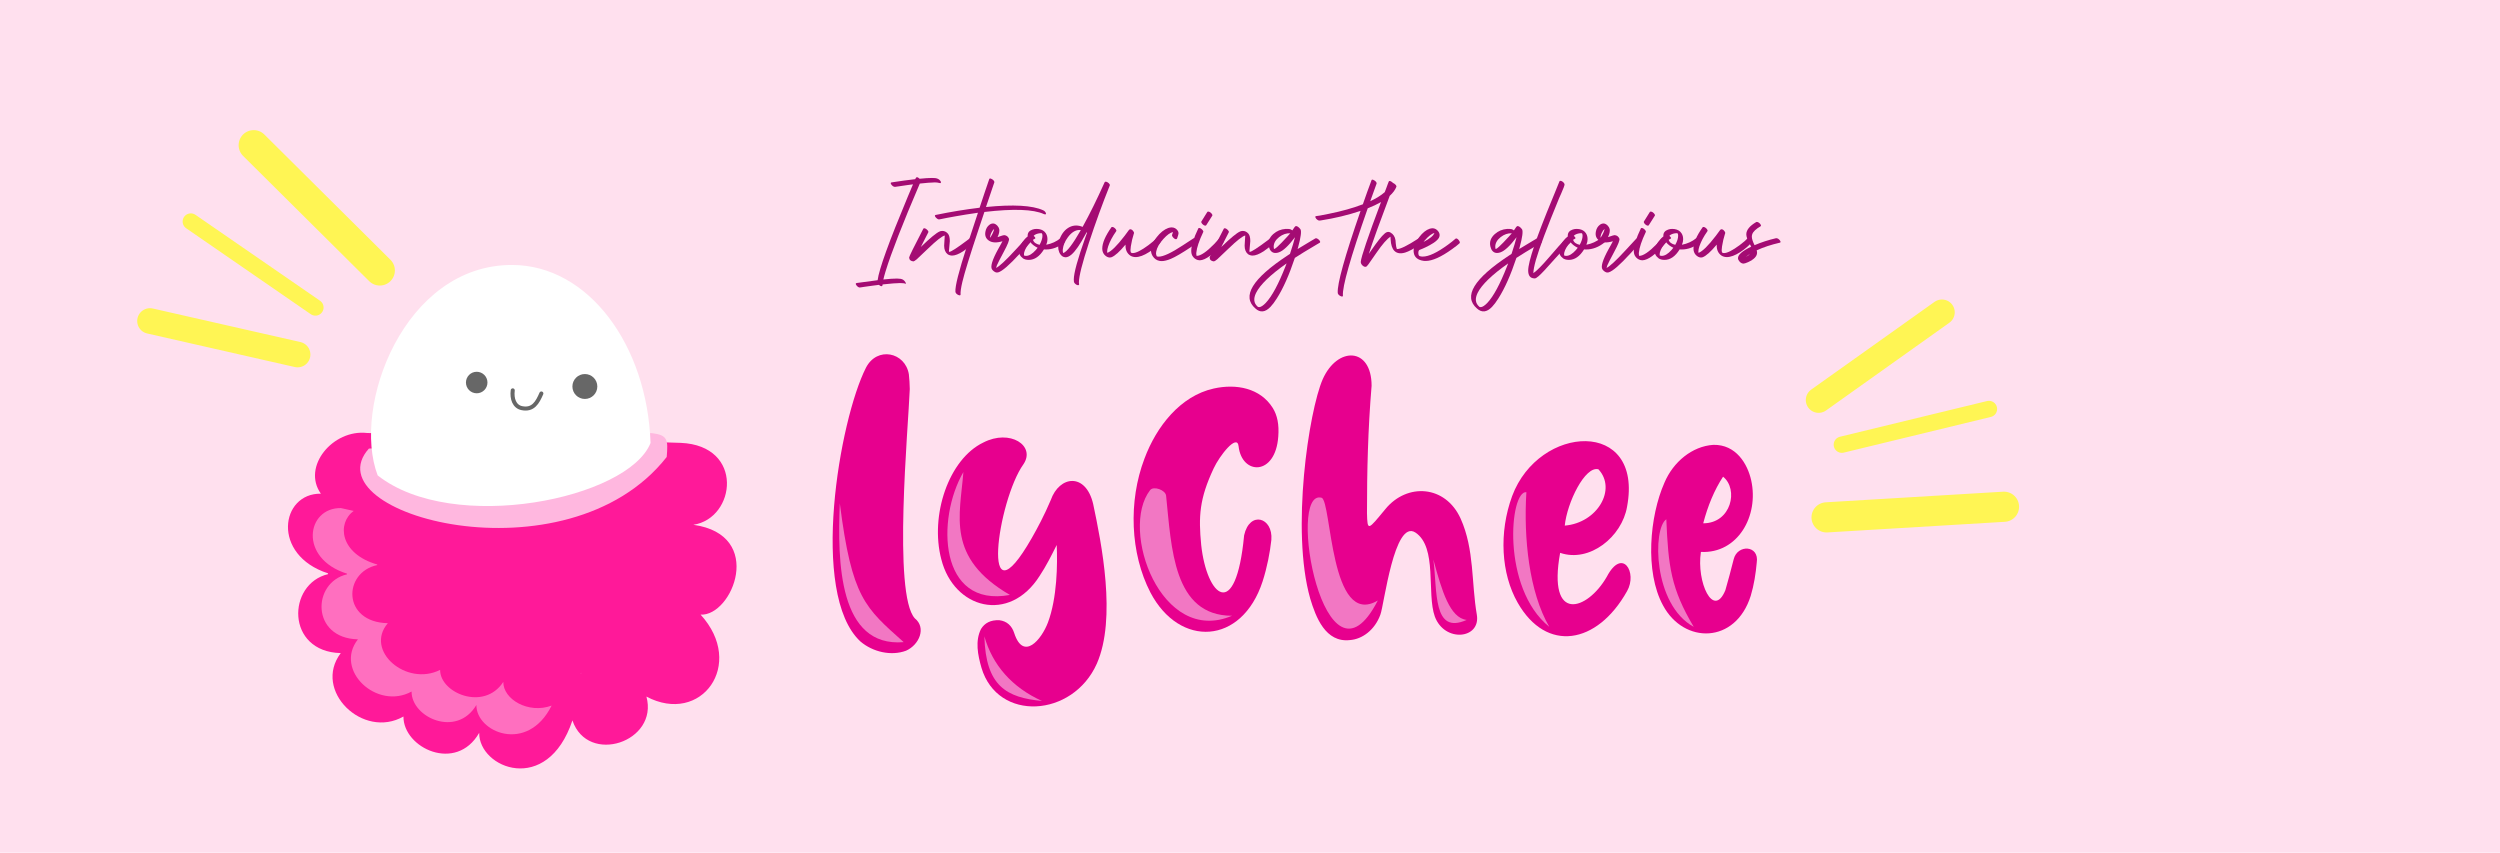
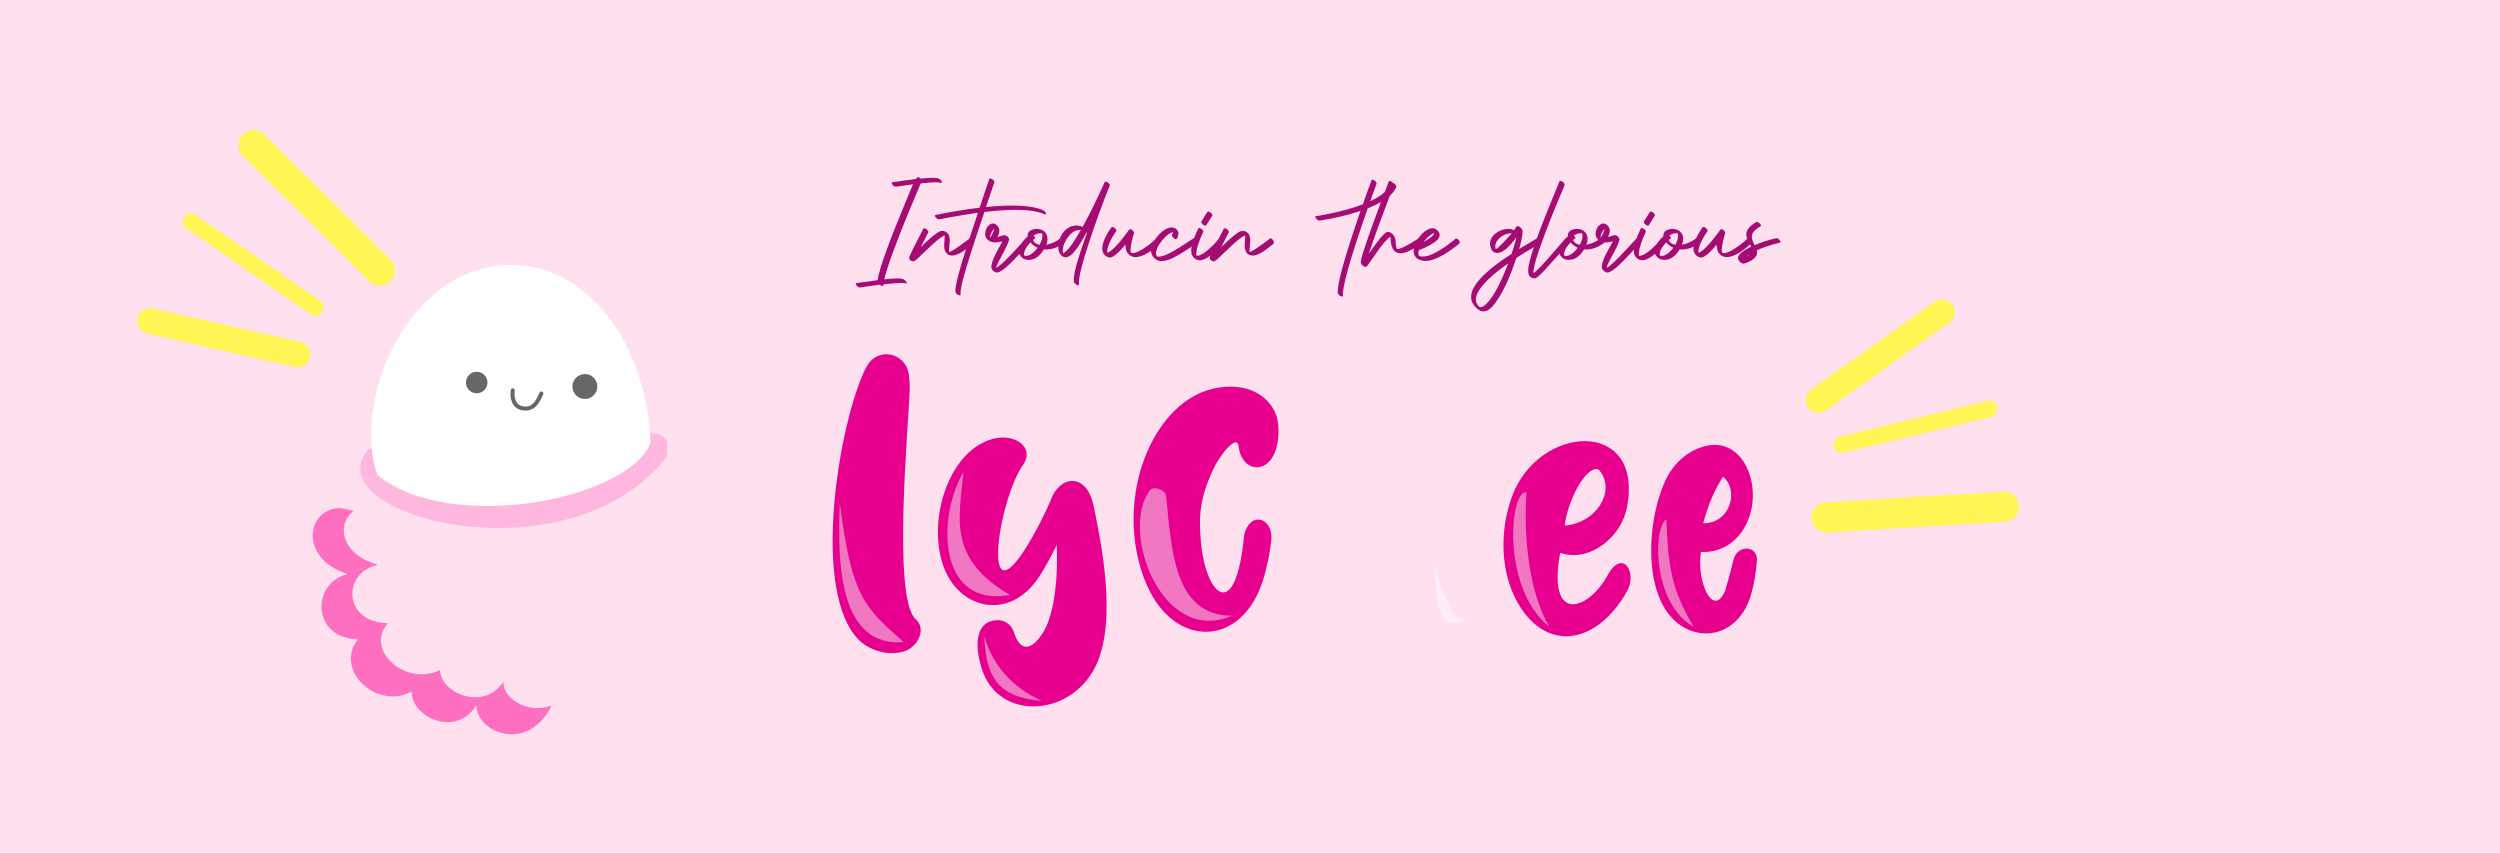
<svg xmlns="http://www.w3.org/2000/svg" width="586.121mm" height="199.907mm" viewBox="0 0 586.121 199.907" version="1.1" id="svg8">
  <defs id="defs2" />
  <rect style="fill:#ffe0ee;fill-opacity:1;stroke-width:4.287" id="rect883" width="587.21" height="199.907" x="5.5053711e-08" y="4.5117185e-06" />
-   <path id="path871" style="fill:#ff1999;fill-opacity:1;stroke:none;stroke-width:0.256px;stroke-linecap:butt;stroke-linejoin:miter;stroke-opacity:1" d="m 159.591,103.829 c 14.991,0.641 12.927,17.695 2.961,19.207 16.937,2.365 9.15,21.47 1.703,21.064 10.646,11.653 0.097,26.022 -12.702,19.213 2.907,10.616 -13.741,16.189 -17.348,5.586 -5.918,17.745 -21.964,11.192 -21.858,2.915 -5.407,9.443 -17.811,3.55 -17.76,-3.827 -9.486,5.419 -21.331,-6.096 -14.697,-14.867 -12.919,-0.312 -12.614,-16.263 -2.941,-18.522 2.246,0.913 -0.914,4.118 -0.026,-0.167 -13.374,-4.329 -11.146,-18.825 -1.696,-18.686 -4.509,-6.348 2.827,-15.134 10.795,-14.234" />
  <path id="path862" style="fill:#ffb7df;fill-opacity:1;stroke:none;stroke-width:0.265px;stroke-linecap:butt;stroke-linejoin:miter;stroke-opacity:1" d="m 152.769,101.541 c 3.87,0.444 3.86,1.632 3.541,5.598 -23.424,29.839 -83.659,13.462 -69.824,-1.969" />
  <path id="path833" style="fill:#ffffff;fill-opacity:1;stroke:none;stroke-width:0.265px;stroke-linecap:butt;stroke-linejoin:miter;stroke-opacity:1" d="M 152.518,103.858 C 151.75,81.02 138.016,62.175 120.097,62.121 94.721,62.045 82.401,95.319 88.545,111.456 c 17.673,13.966 58.793,5.472 63.972,-7.598 z" />
  <circle style="fill:#676767;fill-opacity:1;stroke:none;stroke-width:3.44;stroke-opacity:1" id="path885" cx="111.762" cy="89.684" r="2.522" />
  <circle style="fill:#676767;fill-opacity:1;stroke:none;stroke-width:3.44;stroke-opacity:1" id="path887" cx="137.12" cy="90.613" r="2.921" />
  <path id="path889" style="fill:none;stroke:#676767;stroke-width:0.948;stroke-linecap:round;stroke-linejoin:round;stroke-miterlimit:4;stroke-dasharray:none;stroke-opacity:1" d="m 120.211,91.517 c -0.253,1.953 0.368,3.81 2.135,4.172 2.627,0.539 3.66,-1.309 4.576,-3.441" />
  <g aria-label="lychee" id="text850" style="font-size:108.204px;line-height:1.25;font-family:'Fresh Lychee';-inkscape-font-specification:'Fresh Lychee, Normal';fill:#e7008e;stroke-width:2.705" transform="translate(-25.769,274.091)">
    <path d="m 240.255,-129.112 c -5.194,-5.627 -1.515,-45.013 -1.19,-53.777 0,-1.19 -0.108,-2.272 -0.216,-3.463 -0.866,-5.194 -7.466,-6.6 -10.063,-1.515 -6.168,12.119 -13.309,53.02 -1.298,64.165 2.922,2.489 7.25,3.463 10.712,2.164 3.138,-1.407 4.761,-5.41 2.056,-7.574 z" id="path5637" />
    <path d="m 246.458,-142.962 c 2.922,11.578 15.906,15.149 23.047,3.895 1.515,-2.272 2.813,-4.869 4.004,-7.25 0.216,4.436 0.108,12.443 -2.056,18.178 -1.515,4.004 -5.735,9.089 -7.899,2.489 -0.541,-1.731 -1.731,-2.813 -3.463,-3.03 -2.056,-0.108 -3.463,0.649 -4.328,2.056 -1.407,2.813 -0.757,6.059 0.108,9.089 3.787,12.768 21.424,11.686 27.051,-0.974 4.653,-10.604 1.082,-28.241 -0.866,-37.439 -1.731,-7.358 -7.899,-6.709 -9.955,-0.866 -1.515,3.571 -3.138,6.6 -4.436,8.873 -12.335,21.533 -8.007,-8.873 -1.948,-17.313 2.921,-4.328 -3.138,-8.332 -9.414,-5.086 -8.115,3.895 -12.552,17.096 -9.847,27.376 z" id="path5639" />
    <path d="m 310.31,-164.279 c 1.407,-3.03 5.518,-8.224 5.843,-5.194 0.757,6.817 8.656,7.033 9.306,-2.272 0.216,-2.813 -0.216,-4.977 -1.298,-6.709 -2.922,-4.653 -8.548,-5.735 -13.85,-4.545 -7.791,1.731 -13.417,8.873 -16.231,16.447 -3.787,9.955 -3.354,22.182 1.407,31.379 6.817,12.984 21.424,12.335 26.294,-2.597 1.082,-3.354 1.731,-6.817 2.056,-9.738 0.433,-5.302 -5.086,-6.925 -6.384,-1.082 -1.948,20.559 -8.765,14.283 -10.063,2.272 -0.649,-6.709 -0.433,-10.82 2.921,-17.962 z" id="path5641" />
-     <path d="m 349.392,-129.978 c 0.866,-2.164 3.246,-22.506 8.224,-19.26 5.194,3.463 2.597,14.283 4.545,19.693 2.272,6.168 10.82,5.302 9.847,-0.433 -1.298,-7.466 -0.541,-15.257 -3.787,-22.506 -3.571,-7.899 -12.552,-8.44 -17.637,-2.272 -4.112,4.977 -4.22,5.302 -4.328,0.974 0,-9.847 0.216,-19.477 1.082,-29.864 0,-9.089 -8.007,-9.306 -11.47,-1.515 -3.246,7.466 -7.466,35.383 -2.921,51.397 1.298,4.328 3.571,10.388 9.306,9.738 2.922,-0.216 5.843,-2.38 7.141,-5.951 z" id="path5643" />
    <path d="m 391.543,-144.477 c 6.925,2.38 14.499,-3.787 15.69,-10.82 3.895,-20.775 -20.667,-19.369 -26.943,-2.489 -3.138,8.548 -2.597,18.178 1.298,24.995 6.709,11.794 18.611,9.847 25.644,-2.705 2.489,-4.328 -1.082,-10.388 -4.761,-3.354 -4.545,7.899 -13.958,11.037 -10.929,-5.627 z m 1.082,-6.384 c 0.541,-5.41 4.761,-14.067 7.899,-13.201 4.328,4.653 -0.216,12.552 -7.899,13.201 z m 31.92,6.168 c 8.656,0.433 13.634,-8.44 11.794,-16.772 -0.866,-3.895 -3.571,-8.44 -8.873,-8.332 -4.977,0.325 -9.414,4.004 -11.47,8.873 -3.463,7.791 -4.653,20.883 -0.325,28.782 4.869,9.089 16.988,9.089 20.559,-2.272 0.757,-2.489 1.19,-5.302 1.407,-7.791 0.649,-4.112 -4.545,-4.328 -5.41,-0.757 -0.757,2.921 -1.19,4.653 -1.948,7.25 -2.813,6.817 -6.817,-1.948 -5.735,-8.981 z m 0.541,-6.709 c 1.082,-4.112 2.597,-7.791 4.653,-10.929 3.679,2.922 1.948,10.929 -4.653,10.929 z" id="path5645" />
  </g>
  <g aria-label="Introducing the glorious" id="text854" style="font-size:34.45px;line-height:1.25;font-family:Authentic;-inkscape-font-specification:'Authentic, Normal';fill:#a40b73;stroke-width:0.861" transform="translate(-25.769,274.091)">
-     <path d="m 227.441,-206.701 h -0.034 l -0.034,0.017 q -0.421,0 -0.807,-0.505 -0.168,-0.219 -0.168,-0.37 0.034,-0.135 0.168,-0.168 0,0 0.185,-0.034 2.658,-0.387 4.777,-0.639 0.471,-3.785 7.065,-19.563 0.639,-1.531 1.228,-2.91 -0.622,0.084 -1.278,0.168 -0.656,0.084 -1.161,0.168 -0.488,0.067 -0.892,0.135 -0.404,0.051 -0.622,0.084 l -0.219,0.034 h -0.067 q -0.421,0 -0.824,-0.505 -0.151,-0.219 -0.168,-0.37 0.034,-0.135 0.168,-0.168 0,0 0.135,-0.017 3.045,-0.471 5.433,-0.74 0.219,-0.454 0.437,-0.471 0.235,0.017 0.606,0.37 1.85,-0.185 2.893,-0.185 0.555,0 0.774,0.034 0.841,0.101 1.228,0.69 0.118,0.185 0.118,0.303 -0.034,0.151 -0.151,0.185 h -0.034 q -0.051,0 -0.185,-0.034 -0.521,-0.135 -1.026,-0.135 h -0.051 q -1.396,0.034 -3.516,0.269 -6.073,14.18 -8.024,20.573 -0.353,1.144 -0.521,1.918 2.002,-0.219 3.196,-0.219 0.421,0 0.858,0.067 0.723,0.118 1.11,0.791 0.118,0.185 0.118,0.303 -0.017,0.067 -0.051,0.084 -0.034,-0.017 -0.067,-0.034 -0.32,-0.151 -1.295,-0.151 -1.11,0 -4.037,0.32 -0.034,0.404 -0.269,0.421 -0.269,-0.017 -0.606,-0.32 -0.639,0.084 -1.329,0.168 -0.69,0.101 -1.211,0.168 -0.521,0.067 -0.959,0.135 -0.421,0.067 -0.656,0.101 z" id="path5765" />
+     <path d="m 227.441,-206.701 h -0.034 l -0.034,0.017 q -0.421,0 -0.807,-0.505 -0.168,-0.219 -0.168,-0.37 0.034,-0.135 0.168,-0.168 0,0 0.185,-0.034 2.658,-0.387 4.777,-0.639 0.471,-3.785 7.065,-19.563 0.639,-1.531 1.228,-2.91 -0.622,0.084 -1.278,0.168 -0.656,0.084 -1.161,0.168 -0.488,0.067 -0.892,0.135 -0.404,0.051 -0.622,0.084 h -0.067 q -0.421,0 -0.824,-0.505 -0.151,-0.219 -0.168,-0.37 0.034,-0.135 0.168,-0.168 0,0 0.135,-0.017 3.045,-0.471 5.433,-0.74 0.219,-0.454 0.437,-0.471 0.235,0.017 0.606,0.37 1.85,-0.185 2.893,-0.185 0.555,0 0.774,0.034 0.841,0.101 1.228,0.69 0.118,0.185 0.118,0.303 -0.034,0.151 -0.151,0.185 h -0.034 q -0.051,0 -0.185,-0.034 -0.521,-0.135 -1.026,-0.135 h -0.051 q -1.396,0.034 -3.516,0.269 -6.073,14.18 -8.024,20.573 -0.353,1.144 -0.521,1.918 2.002,-0.219 3.196,-0.219 0.421,0 0.858,0.067 0.723,0.118 1.11,0.791 0.118,0.185 0.118,0.303 -0.017,0.067 -0.051,0.084 -0.034,-0.017 -0.067,-0.034 -0.32,-0.151 -1.295,-0.151 -1.11,0 -4.037,0.32 -0.034,0.404 -0.269,0.421 -0.269,-0.017 -0.606,-0.32 -0.639,0.084 -1.329,0.168 -0.69,0.101 -1.211,0.168 -0.521,0.067 -0.959,0.135 -0.421,0.067 -0.656,0.101 z" id="path5765" />
    <path d="m 242.244,-220.478 q 0.067,-0.084 0.185,-0.101 0.37,0 0.791,0.454 0.202,0.235 0.219,0.404 0,0.051 -0.034,0.101 -0.017,0.034 -1.749,3.432 3.247,-3.146 4.407,-3.633 0.135,-0.051 0.235,-0.084 0.219,-0.051 0.387,-0.051 0.791,0.017 1.329,0.656 0.437,0.521 0.437,1.749 0,0.387 -0.185,2.086 -0.017,0.185 -0.017,0.269 0,0.101 0.034,0.135 0.034,0.017 0.051,0.017 0.589,0 4.155,-2.675 0.471,-0.353 0.606,-0.471 0.051,-0.034 0.118,-0.034 0.303,0 0.639,0.538 0.168,0.286 0.168,0.488 -0.017,0.118 -0.084,0.202 -1.682,1.379 -2.355,1.817 -1.564,1.009 -2.607,1.009 -0.606,-0.017 -1.06,-0.336 -0.791,-0.639 -0.791,-1.985 0,-0.387 0.067,-1.161 0.067,-0.723 0.067,-1.043 v -0.185 q -0.992,0.252 -3.919,3.078 -2.288,2.204 -2.641,2.506 -0.572,0.471 -0.774,0.488 -0.959,-0.084 -1.009,-0.908 0,-0.353 3.331,-6.762 z" id="path5767" />
    <path d="m 257.703,-232.119 q 0.101,-0.269 0.606,0.017 0.067,0.034 0.101,0.051 0.471,0.32 0.488,0.656 -0.017,0.051 -0.017,0.084 0,0 -0.168,0.488 -0.976,2.809 -1.783,5.265 9.622,-0.959 13.39,0.757 0.488,0.219 0.639,0.639 0.017,0.051 0.034,0.084 0.051,0.252 -0.219,0.252 -0.135,-0.017 -0.286,-0.084 -3.684,-1.682 -13.928,-0.488 -0.387,1.194 -1.278,3.818 -3.146,9.42 -3.903,12.633 -0.471,2.035 -0.404,2.876 0.017,0.286 -0.353,0.202 -0.118,-0.034 -0.219,-0.084 -0.488,-0.235 -0.622,-0.639 -0.017,-0.067 -0.017,-0.101 -0.151,-1.884 2.691,-10.665 0.437,-1.329 1.329,-4.02 0.875,-2.624 1.262,-3.835 -1.379,0.185 -2.809,0.421 -1.43,0.219 -2.49,0.421 -1.077,0.185 -1.934,0.353 -0.858,0.168 -1.329,0.269 l -0.454,0.084 q -0.336,0.084 -0.774,-0.353 -0.051,-0.051 -0.084,-0.084 -0.034,-0.051 -0.067,-0.084 -0.051,-0.051 -0.067,-0.101 -0.034,-0.051 -0.051,-0.084 -0.017,-0.034 -0.017,-0.067 -0.017,-0.051 -0.017,-0.084 0,-0.034 0.017,-0.051 0,-0.034 0.034,-0.051 0.017,-0.034 0.051,-0.051 0.017,-0.017 0.051,-0.017 0,0 0.168,-0.034 5.231,-1.077 10.16,-1.665 0.555,-1.699 1.127,-3.381 0.572,-1.699 0.858,-2.523 z" id="path5769" />
    <path d="m 266.248,-218.106 q 0.235,-0.219 0.673,0.235 0.437,0.454 0.269,0.707 -0.034,0.017 -0.034,0.034 -0.135,0.118 -2.254,2.456 -3.701,4.054 -5.114,4.441 -0.32,0.067 -0.538,0 -0.555,-0.202 -0.908,-0.707 -0.639,-0.959 1.43,-4.727 0.151,-0.286 0.471,-0.841 0.421,-0.757 0.555,-1.026 -2.069,0.622 -3.196,-0.151 -1.06,-0.723 -0.807,-2.086 0.185,-1.06 0.959,-1.632 0.252,-0.185 0.505,-0.252 0.69,-0.202 1.329,0.471 0.353,0.387 0.454,0.807 0.135,0.757 -0.404,1.884 0.135,-0.034 0.488,-0.168 0.841,-0.303 1.077,-0.303 0.791,0.067 1.11,0.824 0.185,0.505 -1.177,3.028 -1.396,2.607 -1.649,3.23 -0.135,0.37 -0.185,0.606 1.127,-0.521 4.441,-4.121 2.17,-2.372 2.506,-2.708 z m -8.343,-0.235 q 0.791,-1.211 0.942,-2.086 -0.387,0.32 -0.673,0.942 -0.185,0.37 -0.286,0.908 -0.017,0.185 0.017,0.235 z" id="path5771" />
    <path d="m 268.115,-218.796 q 0.387,0.336 0.404,0.521 0,0.118 -0.32,0.269 -0.185,0.084 -0.252,0.135 0.269,0.892 1.548,1.177 0.673,-1.211 0.673,-2.119 0,-0.353 -0.118,-0.555 -0.051,-0.051 -0.202,-0.051 -0.757,0 -1.413,0.353 -0.219,0.135 -0.32,0.269 z m -1.396,0.118 q 0,-0.034 -0.017,-0.101 0,-0.051 0,-0.084 0,-1.009 1.11,-1.396 0.454,-0.168 0.976,-0.168 1.211,0.017 1.867,0.656 0.69,0.673 0.69,1.749 0,0.639 -0.286,1.312 1.918,-0.37 3.347,-1.531 0.067,-0.051 0.151,-0.051 0.353,0 0.707,0.471 0.168,0.219 0.185,0.387 -0.017,0.101 -0.084,0.151 -2.086,1.682 -4.374,1.682 -0.32,0 -0.471,-0.017 -1.514,2.456 -3.549,2.456 -0.875,0 -1.396,-0.37 -0.034,-0.051 -0.051,-0.067 -0.858,-0.622 -0.858,-1.598 0,-1.329 1.379,-2.843 0.336,-0.37 0.673,-0.639 z m 0.622,1.379 q -1.161,1.245 -1.447,2.372 -0.034,0.185 -0.051,0.336 -0.017,0.303 0,0.387 0.235,0.101 0.488,0.101 1.043,0 2.271,-1.363 0.235,-0.269 0.437,-0.538 -1.043,-0.488 -1.699,-1.295 z" id="path5773" />
    <path d="m 280.63,-219.536 q -0.017,-0.017 -0.067,-0.051 -0.034,-0.017 -0.051,-0.034 -0.067,0.135 -0.269,0.505 -1.918,3.549 -3.247,4.693 -0.774,0.656 -1.413,0.656 -0.437,-0.017 -0.774,-0.252 -0.942,-0.757 -0.959,-2.288 0,-0.791 0.32,-1.665 0.791,-2.086 2.355,-2.876 0.74,-0.37 1.548,-0.37 0.74,0 1.514,0.32 2.473,-4.458 5.147,-10.429 l 0.034,-0.051 q 0.067,-0.101 0.202,-0.118 0.37,0 0.791,0.404 0.269,0.269 0.202,0.454 -2.591,6.459 -4.895,13.457 -2.355,7.183 -2.355,9.336 0,0.101 0.034,0.252 0.017,0.135 0.017,0.202 -0.034,0.151 -0.202,0.168 -0.387,0 -0.791,-0.404 -0.185,-0.202 -0.219,-0.387 -0.034,-0.168 -0.034,-0.538 0,-2.271 2.725,-9.925 0.185,-0.505 0.387,-1.06 z m -1.463,-0.606 q -0.202,-0.034 -0.303,-0.034 -1.463,0 -2.725,1.699 -1.043,1.413 -1.194,2.809 -0.017,0.168 -0.017,0.303 0,0.353 0.101,0.606 1.278,-0.387 4.138,-5.383 z" id="path5775" />
    <path d="m 286.333,-220.798 q 0.067,-0.084 0.185,-0.084 0.37,0 0.774,0.437 0.202,0.252 0.219,0.421 0,0.067 -0.034,0.118 -1.346,1.901 -1.901,3.583 -0.235,0.707 -0.235,1.211 0,0.118 0.034,0.303 1.363,-0.471 4.071,-4.003 0.572,-0.74 0.992,-1.346 0.135,-0.168 0.32,-0.185 0.404,0 0.74,0.505 0.151,0.235 0.151,0.387 -0.017,0.084 -0.051,0.135 -0.454,1.379 -0.707,2.994 -0.084,0.538 -0.084,0.892 0.017,0.488 0.168,0.589 0.135,0.084 0.387,0.084 1.144,0 3.65,-1.85 1.329,-0.992 1.8,-1.564 0.101,-0.084 0.168,-0.084 0.353,0 0.723,0.454 0.168,0.235 0.185,0.387 -0.017,0.084 -0.051,0.135 -0.992,1.211 -2.658,2.288 -1.834,1.177 -3.179,1.177 -0.707,-0.017 -1.211,-0.336 -1.144,-0.774 -1.144,-2.355 v -0.235 q -2.086,2.506 -3.297,2.961 -0.034,0 -0.067,0.017 -0.151,0.051 -0.32,0.051 -0.673,-0.017 -1.262,-0.656 -0.505,-0.589 -0.505,-1.447 0,-1.934 2.136,-4.979 z" id="path5777" />
    <path d="m 301.741,-218.19 q -0.084,0.168 -0.235,0.185 -0.37,0 -0.774,-0.505 -0.235,-0.303 -0.185,-0.488 l 0.235,-0.69 q -0.959,0.185 -2.237,1.598 -1.447,1.581 -1.699,2.961 -0.051,0.235 -0.051,0.437 0.017,0.421 0.202,0.723 0.219,0.051 0.421,0.051 1.632,0 5.669,-2.658 0.353,-0.219 1.026,-0.673 1.093,-0.74 1.497,-0.976 0.084,-0.051 0.135,-0.051 0.387,0 0.807,0.488 0.168,0.235 0.185,0.387 -0.017,0.118 -0.084,0.151 -0.437,0.269 -1.564,1.026 -3.23,2.153 -4.828,2.826 -1.262,0.521 -2.153,0.521 -0.168,0 -0.421,-0.034 -1.093,-0.185 -1.699,-1.177 -0.286,-0.471 -0.353,-0.992 -0.017,-0.101 -0.017,-0.252 0,-1.413 1.329,-3.146 1.278,-1.632 2.691,-2.153 0.454,-0.151 0.841,-0.151 0.908,0.017 1.43,0.807 0.168,0.269 0.168,0.572 0,0.252 -0.286,1.077 -0.034,0.084 -0.051,0.135 z" id="path5779" />
    <path d="m 306.703,-220.529 q 0.067,-0.101 0.185,-0.118 0.37,0 0.791,0.454 0.202,0.235 0.219,0.404 0,0.051 -0.034,0.101 -1.463,3.095 -1.615,4.811 -0.017,0.151 -0.017,0.286 0,0.235 0.067,0.488 h 0.034 q 1.396,0 4.138,-2.809 0.707,-0.74 1.211,-1.346 0.051,-0.067 0.135,-0.067 0.286,0 0.606,0.505 0.168,0.269 0.168,0.471 -0.017,0.084 -0.067,0.185 -3.398,4.037 -5.467,4.104 -0.185,0 -0.471,-0.067 -0.807,-0.235 -1.245,-0.959 -0.286,-0.471 -0.286,-1.211 0,-1.783 1.649,-5.231 z m 1.867,-0.757 q -0.067,0.084 -0.185,0.101 -0.37,0 -0.774,-0.437 -0.202,-0.252 -0.219,-0.421 0,-0.051 0.034,-0.118 l 1.396,-2.237 q 0.067,-0.084 0.202,-0.084 0.387,0 0.791,0.454 0.185,0.219 0.202,0.387 0,0.051 -0.034,0.118 z" id="path5781" />
    <path d="m 312.692,-220.478 q 0.067,-0.084 0.185,-0.101 0.37,0 0.791,0.454 0.202,0.235 0.219,0.404 0,0.051 -0.034,0.101 -0.017,0.034 -1.749,3.432 3.247,-3.146 4.407,-3.633 0.135,-0.051 0.235,-0.084 0.219,-0.051 0.387,-0.051 0.791,0.017 1.329,0.656 0.437,0.521 0.437,1.749 0,0.387 -0.185,2.086 -0.017,0.185 -0.017,0.269 0,0.101 0.034,0.135 0.034,0.017 0.051,0.017 0.589,0 4.155,-2.675 0.471,-0.353 0.606,-0.471 0.051,-0.034 0.118,-0.034 0.303,0 0.639,0.538 0.168,0.286 0.168,0.488 -0.017,0.118 -0.084,0.202 -1.682,1.379 -2.355,1.817 -1.564,1.009 -2.607,1.009 -0.606,-0.017 -1.06,-0.336 -0.791,-0.639 -0.791,-1.985 0,-0.387 0.067,-1.161 0.067,-0.723 0.067,-1.043 v -0.185 q -0.992,0.252 -3.919,3.078 -2.288,2.204 -2.641,2.506 -0.572,0.471 -0.774,0.488 -0.959,-0.084 -1.009,-0.908 0,-0.353 3.331,-6.762 z" id="path5783" />
-     <path d="m 328.184,-220.377 q 0.269,0.067 0.572,0.303 0.235,-0.32 0.538,-0.791 0.336,-0.505 1.043,0.151 0.202,0.202 0.32,0.37 0.421,0.656 -0.538,4.189 -0.067,0.235 -0.135,0.454 1.548,-0.959 3.129,-1.884 0.723,-0.421 1.026,-0.606 0.252,-0.151 0.74,0.219 0.051,0.051 0.084,0.084 0.421,0.404 0.286,0.639 -0.034,0.034 -0.051,0.051 -0.37,0.235 -1.026,0.606 -3.028,1.783 -4.828,2.961 -1.985,5.988 -4.239,9.521 -0.757,1.211 -1.48,1.968 -1.85,1.918 -3.533,0.37 -4.878,-4.239 7.502,-12.397 0.185,-0.135 0.606,-0.404 0.824,-2.456 1.177,-3.903 -2.271,3.028 -3.785,3.549 -1.497,0.505 -2.136,-0.74 -0.135,-0.303 -0.219,-0.656 -0.37,-1.615 1.026,-2.876 1.228,-1.11 2.944,-1.228 0.521,-0.017 0.976,0.051 z m 0.084,0.976 q -1.363,-0.067 -2.607,0.892 -1.278,1.009 -1.278,2.271 0,0.235 0.051,0.454 0.118,0.471 3.162,-2.86 0.572,-0.639 0.673,-0.757 z m -5.753,16.334 q 2.17,-2.288 4.643,-8.613 0.135,-0.336 0.252,-0.656 -5.736,4.037 -7.166,6.93 -0.976,2.019 0.37,3.196 l 0.067,0.067 q 0.521,0.252 1.43,-0.538 0.202,-0.185 0.404,-0.387 z" id="path5785" />
    <path d="m 358.295,-218.157 q 0.286,-0.185 0.807,0.286 0.488,0.437 0.286,0.656 -0.017,0.034 -0.034,0.034 -0.168,0.101 -0.572,0.37 -2.321,1.564 -3.583,1.934 -1.632,0.488 -2.523,-0.404 -0.774,-0.774 -0.875,-2.675 -0.017,-0.118 -0.034,-0.639 -1.194,0.74 -3.23,3.684 -1.733,2.523 -1.934,2.776 -0.219,0.286 -0.404,0.488 -0.421,0.303 -0.976,-0.185 -0.437,-0.421 -0.421,-0.875 0.101,-1.649 4.744,-14.012 -1.346,0.774 -3.112,1.463 -6.073,17.36 -5.82,20.472 0.017,0.286 -0.37,0.185 -0.101,-0.034 -0.202,-0.084 -0.488,-0.235 -0.622,-0.639 -0.017,-0.067 -0.017,-0.101 -0.235,-3.095 5.349,-19.227 -4.424,1.48 -9.319,2.237 -0.219,0.034 -0.252,0.034 -0.353,0.051 -0.791,-0.387 -0.034,-0.051 -0.067,-0.084 -0.051,-0.067 -0.084,-0.135 -0.051,-0.067 -0.067,-0.135 -0.034,-0.067 -0.034,-0.118 0,-0.051 0.017,-0.084 0.017,-0.034 0.067,-0.067 0.034,-0.034 0.084,-0.034 0.387,0 2.994,-0.538 4.592,-0.925 7.99,-2.237 0.505,-1.447 1.009,-2.86 0.521,-1.43 0.774,-2.103 l 0.252,-0.69 q 0.101,-0.269 0.589,0.017 0.067,0.034 0.118,0.067 0.471,0.32 0.488,0.656 -0.017,0.051 -0.017,0.084 -0.017,-0.017 -1.48,4.104 2.103,-0.976 3.398,-2.119 0.219,-0.572 0.387,-1.009 0.168,-0.454 0.286,-0.791 0.135,-0.336 0.202,-0.521 l 0.067,-0.168 q 0.118,-0.303 0.69,0.067 0.185,0.135 0.32,0.269 0.118,0.051 0.303,0.168 0.521,0.387 0.488,0.707 -0.017,0.017 -0.017,0.034 -0.404,1.06 -1.564,2.119 -3.415,9.016 -4.895,13.592 0.202,-0.269 0.656,-0.942 2.019,-2.91 2.961,-3.734 0.151,-0.135 0.286,-0.235 0.589,-0.421 1.161,-0.101 1.009,0.572 1.194,1.817 0.034,0.219 0.051,0.673 0.084,0.976 0.269,1.396 1.144,0.067 5.03,-2.456 z" id="path5787" />
    <path d="m 358.564,-215.499 q -0.269,0.135 -0.269,0.757 0.017,0.589 0.336,0.707 0.32,0.101 0.69,0.101 2.12,0 5.955,-2.809 0.992,-0.723 1.749,-1.396 0.067,-0.051 0.135,-0.051 0.336,0 0.69,0.505 0.185,0.269 0.185,0.454 -0.017,0.101 -0.067,0.168 -0.404,0.404 -1.783,1.396 -3.818,2.742 -6.157,2.759 -0.303,0 -0.437,-0.017 -2.136,-0.286 -2.372,-1.951 -0.034,-0.185 -0.034,-0.37 0,-1.531 1.312,-3.247 1.194,-1.564 2.49,-1.985 0.286,-0.084 0.538,-0.101 h 0.067 q 0.791,0 1.346,0.69 0.353,0.454 0.353,0.925 -0.017,0.336 -0.168,0.622 -0.168,0.303 -0.521,0.622 -0.336,0.32 -0.757,0.589 -0.404,0.269 -0.875,0.521 -0.454,0.252 -0.875,0.454 -0.421,0.202 -0.774,0.353 -0.336,0.151 -0.538,0.219 z m 0.942,-1.867 q 2.271,-1.161 2.557,-2.119 -0.992,0.303 -2.22,1.716 -0.185,0.202 -0.336,0.404 z" id="path5789" />
    <path d="m 380.129,-220.377 q 0.269,0.067 0.572,0.303 0.235,-0.32 0.538,-0.791 0.336,-0.505 1.043,0.151 0.202,0.202 0.32,0.37 0.421,0.656 -0.538,4.189 -0.067,0.235 -0.135,0.454 1.548,-0.959 3.129,-1.884 0.723,-0.421 1.026,-0.606 0.252,-0.151 0.74,0.219 0.051,0.051 0.084,0.084 0.421,0.404 0.286,0.639 -0.034,0.034 -0.051,0.051 -0.37,0.235 -1.026,0.606 -3.028,1.783 -4.828,2.961 -1.985,5.988 -4.239,9.521 -0.757,1.211 -1.48,1.968 -1.85,1.918 -3.533,0.37 -4.878,-4.239 7.502,-12.397 0.185,-0.135 0.606,-0.404 0.824,-2.456 1.177,-3.903 -2.271,3.028 -3.785,3.549 -1.497,0.505 -2.136,-0.74 -0.135,-0.303 -0.219,-0.656 -0.37,-1.615 1.026,-2.876 1.228,-1.11 2.944,-1.228 0.521,-0.017 0.976,0.051 z m 0.084,0.976 q -1.363,-0.067 -2.607,0.892 -1.278,1.009 -1.278,2.271 0,0.235 0.051,0.454 0.118,0.471 3.162,-2.86 0.572,-0.639 0.673,-0.757 z m -5.753,16.334 q 2.17,-2.288 4.643,-8.613 0.135,-0.336 0.252,-0.656 -5.736,4.037 -7.166,6.93 -0.976,2.019 0.37,3.196 l 0.067,0.067 q 0.521,0.252 1.43,-0.538 0.202,-0.185 0.404,-0.387 z" id="path5791" />
    <path d="m 392.93,-218.207 q 0.084,-0.051 0.168,-0.051 0.353,0 0.707,0.488 0.185,0.235 0.185,0.404 -0.017,0.135 -0.051,0.168 -0.824,0.606 -3.633,3.785 -2.91,3.314 -3.835,4.088 -0.572,0.488 -0.841,0.505 h -0.118 q -1.447,-0.034 -1.463,-1.834 0,-3.129 5.652,-16.788 0.168,-0.437 0.421,-1.026 1.11,-2.658 1.262,-3.112 0.067,-0.118 0.185,-0.118 0.387,0 0.791,0.421 0.202,0.235 0.219,0.421 0,0.353 -0.791,2.136 -0.303,0.673 -0.488,1.093 -4.239,10.295 -5.433,14.45 -0.589,2.086 -0.606,3.129 1.161,-0.774 3.734,-3.768 2.658,-3.095 3.398,-3.852 0.286,-0.303 0.538,-0.538 z" id="path5793" />
    <path d="m 394.747,-218.796 q 0.387,0.336 0.404,0.521 0,0.118 -0.32,0.269 -0.185,0.084 -0.252,0.135 0.269,0.892 1.548,1.177 0.673,-1.211 0.673,-2.119 0,-0.353 -0.118,-0.555 -0.051,-0.051 -0.202,-0.051 -0.757,0 -1.413,0.353 -0.219,0.135 -0.32,0.269 z m -1.396,0.118 q 0,-0.034 -0.017,-0.101 0,-0.051 0,-0.084 0,-1.009 1.11,-1.396 0.454,-0.168 0.976,-0.168 1.211,0.017 1.867,0.656 0.69,0.673 0.69,1.749 0,0.639 -0.286,1.312 1.918,-0.37 3.347,-1.531 0.067,-0.051 0.151,-0.051 0.353,0 0.707,0.471 0.168,0.219 0.185,0.387 -0.017,0.101 -0.084,0.151 -2.086,1.682 -4.374,1.682 -0.32,0 -0.471,-0.017 -1.514,2.456 -3.549,2.456 -0.875,0 -1.396,-0.37 -0.034,-0.051 -0.051,-0.067 -0.858,-0.622 -0.858,-1.598 0,-1.329 1.379,-2.843 0.336,-0.37 0.673,-0.639 z m 0.622,1.379 q -1.161,1.245 -1.447,2.372 -0.034,0.185 -0.051,0.336 -0.017,0.303 0,0.387 0.235,0.101 0.488,0.101 1.043,0 2.271,-1.363 0.235,-0.269 0.437,-0.538 -1.043,-0.488 -1.699,-1.295 z" id="path5795" />
    <path d="m 409.365,-218.106 q 0.235,-0.219 0.673,0.235 0.437,0.454 0.269,0.707 -0.034,0.017 -0.034,0.034 -0.135,0.118 -2.254,2.456 -3.701,4.054 -5.114,4.441 -0.32,0.067 -0.538,0 -0.555,-0.202 -0.908,-0.707 -0.639,-0.959 1.43,-4.727 0.151,-0.286 0.471,-0.841 0.421,-0.757 0.555,-1.026 -2.069,0.622 -3.196,-0.151 -1.06,-0.723 -0.807,-2.086 0.185,-1.06 0.959,-1.632 0.252,-0.185 0.505,-0.252 0.69,-0.202 1.329,0.471 0.353,0.387 0.454,0.807 0.135,0.757 -0.404,1.884 0.135,-0.034 0.488,-0.168 0.841,-0.303 1.077,-0.303 0.791,0.067 1.11,0.824 0.185,0.505 -1.177,3.028 -1.396,2.607 -1.649,3.23 -0.135,0.37 -0.185,0.606 1.127,-0.521 4.441,-4.121 2.17,-2.372 2.506,-2.708 z m -8.343,-0.235 q 0.791,-1.211 0.942,-2.086 -0.387,0.32 -0.673,0.942 -0.185,0.37 -0.286,0.908 -0.017,0.185 0.017,0.235 z" id="path5797" />
    <path d="m 410.458,-220.529 q 0.067,-0.101 0.185,-0.118 0.37,0 0.791,0.454 0.202,0.235 0.219,0.404 0,0.051 -0.034,0.101 -1.463,3.095 -1.615,4.811 -0.017,0.151 -0.017,0.286 0,0.235 0.067,0.488 h 0.034 q 1.396,0 4.138,-2.809 0.707,-0.74 1.211,-1.346 0.051,-0.067 0.135,-0.067 0.286,0 0.606,0.505 0.168,0.269 0.168,0.471 -0.017,0.084 -0.067,0.185 -3.398,4.037 -5.467,4.104 -0.185,0 -0.471,-0.067 -0.807,-0.235 -1.245,-0.959 -0.286,-0.471 -0.286,-1.211 0,-1.783 1.649,-5.231 z m 1.867,-0.757 q -0.067,0.084 -0.185,0.101 -0.37,0 -0.774,-0.437 -0.202,-0.252 -0.219,-0.421 0,-0.051 0.034,-0.118 l 1.396,-2.237 q 0.067,-0.084 0.202,-0.084 0.387,0 0.791,0.454 0.185,0.219 0.202,0.387 0,0.051 -0.034,0.118 z" id="path5799" />
    <path d="m 417.153,-218.796 q 0.387,0.336 0.404,0.521 0,0.118 -0.32,0.269 -0.185,0.084 -0.252,0.135 0.269,0.892 1.548,1.177 0.673,-1.211 0.673,-2.119 0,-0.353 -0.118,-0.555 -0.051,-0.051 -0.202,-0.051 -0.757,0 -1.413,0.353 -0.219,0.135 -0.32,0.269 z m -1.396,0.118 q 0,-0.034 -0.017,-0.101 0,-0.051 0,-0.084 0,-1.009 1.11,-1.396 0.454,-0.168 0.976,-0.168 1.211,0.017 1.867,0.656 0.69,0.673 0.69,1.749 0,0.639 -0.286,1.312 1.918,-0.37 3.347,-1.531 0.067,-0.051 0.151,-0.051 0.353,0 0.707,0.471 0.168,0.219 0.185,0.387 -0.017,0.101 -0.084,0.151 -2.086,1.682 -4.374,1.682 -0.32,0 -0.471,-0.017 -1.514,2.456 -3.549,2.456 -0.875,0 -1.396,-0.37 -0.034,-0.051 -0.051,-0.067 -0.858,-0.622 -0.858,-1.598 0,-1.329 1.379,-2.843 0.336,-0.37 0.673,-0.639 z m 0.622,1.379 q -1.161,1.245 -1.447,2.372 -0.034,0.185 -0.051,0.336 -0.017,0.303 0,0.387 0.235,0.101 0.488,0.101 1.043,0 2.271,-1.363 0.235,-0.269 0.437,-0.538 -1.043,-0.488 -1.699,-1.295 z" id="path5801" />
    <path d="m 424.941,-220.798 q 0.067,-0.084 0.185,-0.084 0.37,0 0.774,0.437 0.202,0.252 0.219,0.421 0,0.067 -0.034,0.118 -1.346,1.901 -1.901,3.583 -0.236,0.707 -0.236,1.211 0,0.118 0.034,0.303 1.363,-0.471 4.071,-4.003 0.572,-0.74 0.992,-1.346 0.135,-0.168 0.32,-0.185 0.404,0 0.74,0.505 0.151,0.235 0.151,0.387 -0.017,0.084 -0.051,0.135 -0.454,1.379 -0.707,2.994 -0.084,0.538 -0.084,0.892 0.017,0.488 0.168,0.589 0.135,0.084 0.387,0.084 1.144,0 3.65,-1.85 1.329,-0.992 1.8,-1.564 0.101,-0.084 0.168,-0.084 0.353,0 0.723,0.454 0.168,0.235 0.185,0.387 -0.017,0.084 -0.051,0.135 -0.992,1.211 -2.658,2.288 -1.834,1.177 -3.179,1.177 -0.707,-0.017 -1.211,-0.336 -1.144,-0.774 -1.144,-2.355 v -0.235 q -2.086,2.506 -3.297,2.961 -0.034,0 -0.067,0.017 -0.151,0.051 -0.32,0.051 -0.673,-0.017 -1.262,-0.656 -0.505,-0.589 -0.505,-1.447 0,-1.934 2.136,-4.979 z" id="path5803" />
    <path d="m 437.507,-222.026 q 0.067,-0.034 0.135,-0.034 0.387,0 0.807,0.471 0.168,0.235 0.185,0.387 -0.017,0.118 -0.084,0.151 -1.665,0.976 -1.968,1.867 -0.101,0.286 -0.101,0.589 0.017,0.74 0.639,1.985 2.405,-1.026 5.03,-1.632 h 0.084 q 0.421,0 0.824,0.505 0.151,0.219 0.168,0.37 -0.034,0.135 -0.151,0.168 -3.078,0.707 -5.45,1.8 0.084,0.32 0.084,0.555 0,1.245 -2.086,2.204 -0.017,0.017 -0.034,0.017 -0.757,0.336 -1.093,0.336 -0.673,-0.034 -1.144,-0.841 -0.118,-0.219 -0.118,-0.454 0.017,-1.194 3.095,-2.675 -0.824,-1.581 -0.959,-1.968 -0.185,-0.538 -0.185,-0.959 0.034,-1.497 2.321,-2.843 z m -2.439,8.175 q 0.673,-0.37 1.026,-0.74 -0.555,0.353 -1.026,0.74 z" id="path5805" />
  </g>
  <path id="path1174" d="M 73.947,72.088 44.733,51.939" style="fill:#fff554;fill-opacity:1;stroke:#fff554;stroke-width:3.83;stroke-linecap:round;stroke-linejoin:round;stroke-miterlimit:4;stroke-dasharray:none;stroke-opacity:1" />
  <path id="path1077" d="M 69.773,83.122 35.167,75.256" style="fill:#fff554;fill-opacity:1;stroke:#fff554;stroke-width:6;stroke-linecap:round;stroke-linejoin:round;stroke-miterlimit:4;stroke-dasharray:none;stroke-opacity:1" />
  <path id="path1079" d="M 89.044,63.408 59.482,34.042" style="fill:#fff554;fill-opacity:1;stroke:#fff554;stroke-width:7.074;stroke-linecap:round;stroke-linejoin:round;stroke-miterlimit:4;stroke-dasharray:none;stroke-opacity:1" />
  <path id="path1651" style="fill:#ff6fbf;fill-opacity:1;stroke:none;stroke-width:0.809px;stroke-linecap:butt;stroke-linejoin:miter;stroke-opacity:1" d="M 301.604 449.5 C 271.089 449.068 263.892 494.105 307.08 507.555 C 307.034 507.767 307.019 507.923 306.98 508.123 C 275.93 515.299 275.03 564.656 316.664 565.623 C 295.242 592.874 333.491 628.651 364.123 611.814 C 363.957 634.736 404.014 653.043 421.475 623.703 C 421.152 647.79 466.587 667.177 488.051 624.234 C 467.547 631.876 445.055 618.652 445.279 603.281 C 428.26 629.515 389.216 613.143 389.377 592.648 C 359.519 607.702 322.234 575.714 343.115 551.348 C 302.533 550.483 303.412 506.351 333.68 499.936 C 333.718 499.757 333.731 499.618 333.775 499.43 C 300.531 489.933 297.919 462.825 312.938 452.033 C 309.147 451.184 305.417 450.364 301.604 449.5 z M 514.078 595.184 C 513.946 595.534 513.806 595.869 513.67 596.213 C 513.875 596.018 514.063 595.828 514.266 595.633 C 514.204 595.482 514.137 595.337 514.078 595.184 z " transform="scale(0.265)" />
  <g id="g1528" transform="rotate(-20.515,1219.717,136.352)">
    <path id="path1501" d="m 493.034,-169.831 35.233,4.247" style="fill:#fff554;fill-opacity:1;stroke:#fff554;stroke-width:3.83;stroke-linecap:round;stroke-linejoin:round;stroke-miterlimit:4;stroke-dasharray:none;stroke-opacity:1" />
    <path id="path1503" d="m 491.597,-181.541 34.293,-9.134" style="fill:#fff554;fill-opacity:1;stroke:#fff554;stroke-width:6;stroke-linecap:round;stroke-linejoin:round;stroke-miterlimit:4;stroke-dasharray:none;stroke-opacity:1" />
    <path id="path1505" d="m 483.708,-155.125 39.829,12.244" style="fill:#fff554;fill-opacity:1;stroke:#fff554;stroke-width:7.074;stroke-linecap:round;stroke-linejoin:round;stroke-miterlimit:4;stroke-dasharray:none;stroke-opacity:1" />
  </g>
  <path style="opacity:0.467;fill:#ffffff;fill-opacity:1;stroke:none;stroke-width:0.265px;stroke-linecap:butt;stroke-linejoin:miter;stroke-opacity:1" d="m 211.868,150.548 c -15.211,1.28 -15.555,-18.799 -14.973,-32.551 2.816,22.279 5.941,24.463 14.973,32.551 z" id="path1842" />
  <path style="opacity:0.467;fill:#ffffff;fill-opacity:1;stroke:none;stroke-width:0.265px;stroke-linecap:butt;stroke-linejoin:miter;stroke-opacity:1" d="m 225.865,110.673 c -6.379,10.976 -5.78,31.915 10.905,28.808 -15.019,-8.739 -11.698,-18.584 -10.905,-28.808 z" id="path2493" />
  <path style="opacity:0.467;fill:#ffffff;fill-opacity:1;stroke:none;stroke-width:0.265px;stroke-linecap:butt;stroke-linejoin:miter;stroke-opacity:1" d="m 230.788,149.205 c 0.298,11.706 5.251,14.351 13.509,15.136 -7.107,-3.215 -11.604,-8.453 -13.509,-15.136 z" id="path2661" />
  <path style="opacity:0.467;fill:#ffffff;fill-opacity:1;stroke:none;stroke-width:0.265px;stroke-linecap:butt;stroke-linejoin:miter;stroke-opacity:1" d="m 288.851,144.364 c -16.646,7.116 -26.428,-20.226 -19.205,-29.459 0.814,-1.04 3.606,-0.011 3.743,1.302 1.267,12.119 1.628,28.157 15.462,28.157 z" id="path2791" />
-   <path style="opacity:0.467;fill:#ffffff;fill-opacity:1;stroke:none;stroke-width:0.265px;stroke-linecap:butt;stroke-linejoin:miter;stroke-opacity:1" d="m 323.029,140.783 c -12.462,24.273 -21.593,-26.377 -13.183,-24.088 2.365,0.772 1.953,30.761 13.183,24.088 z" id="path3514" />
  <path style="opacity:0.467;fill:#ffffff;fill-opacity:1;stroke:none;stroke-width:0.265px;stroke-linecap:butt;stroke-linejoin:miter;stroke-opacity:1" d="m 343.862,145.34 c -8.002,3.573 -6.84,-6.736 -7.812,-14.16 1.997,7.424 3.896,13.706 7.812,14.16 z" id="path3943" />
  <path style="opacity:0.467;fill:#ffffff;fill-opacity:1;stroke:none;stroke-width:0.265px;stroke-linecap:butt;stroke-linejoin:miter;stroke-opacity:1" d="m 357.859,115.393 c -0.668,10.701 0.615,23.396 5.371,31.574 -11.323,-9.131 -9.269,-32.062 -5.371,-31.574 z" id="path4035" />
  <path style="opacity:0.467;fill:#ffffff;fill-opacity:1;stroke:none;stroke-width:0.265px;stroke-linecap:butt;stroke-linejoin:miter;stroke-opacity:1" d="m 390.667,121.743 c 0.461,11.056 1.086,16.242 6.429,25.224 -9.583,-5.249 -9.647,-23.125 -6.429,-25.224 z" id="path4364" />
</svg>